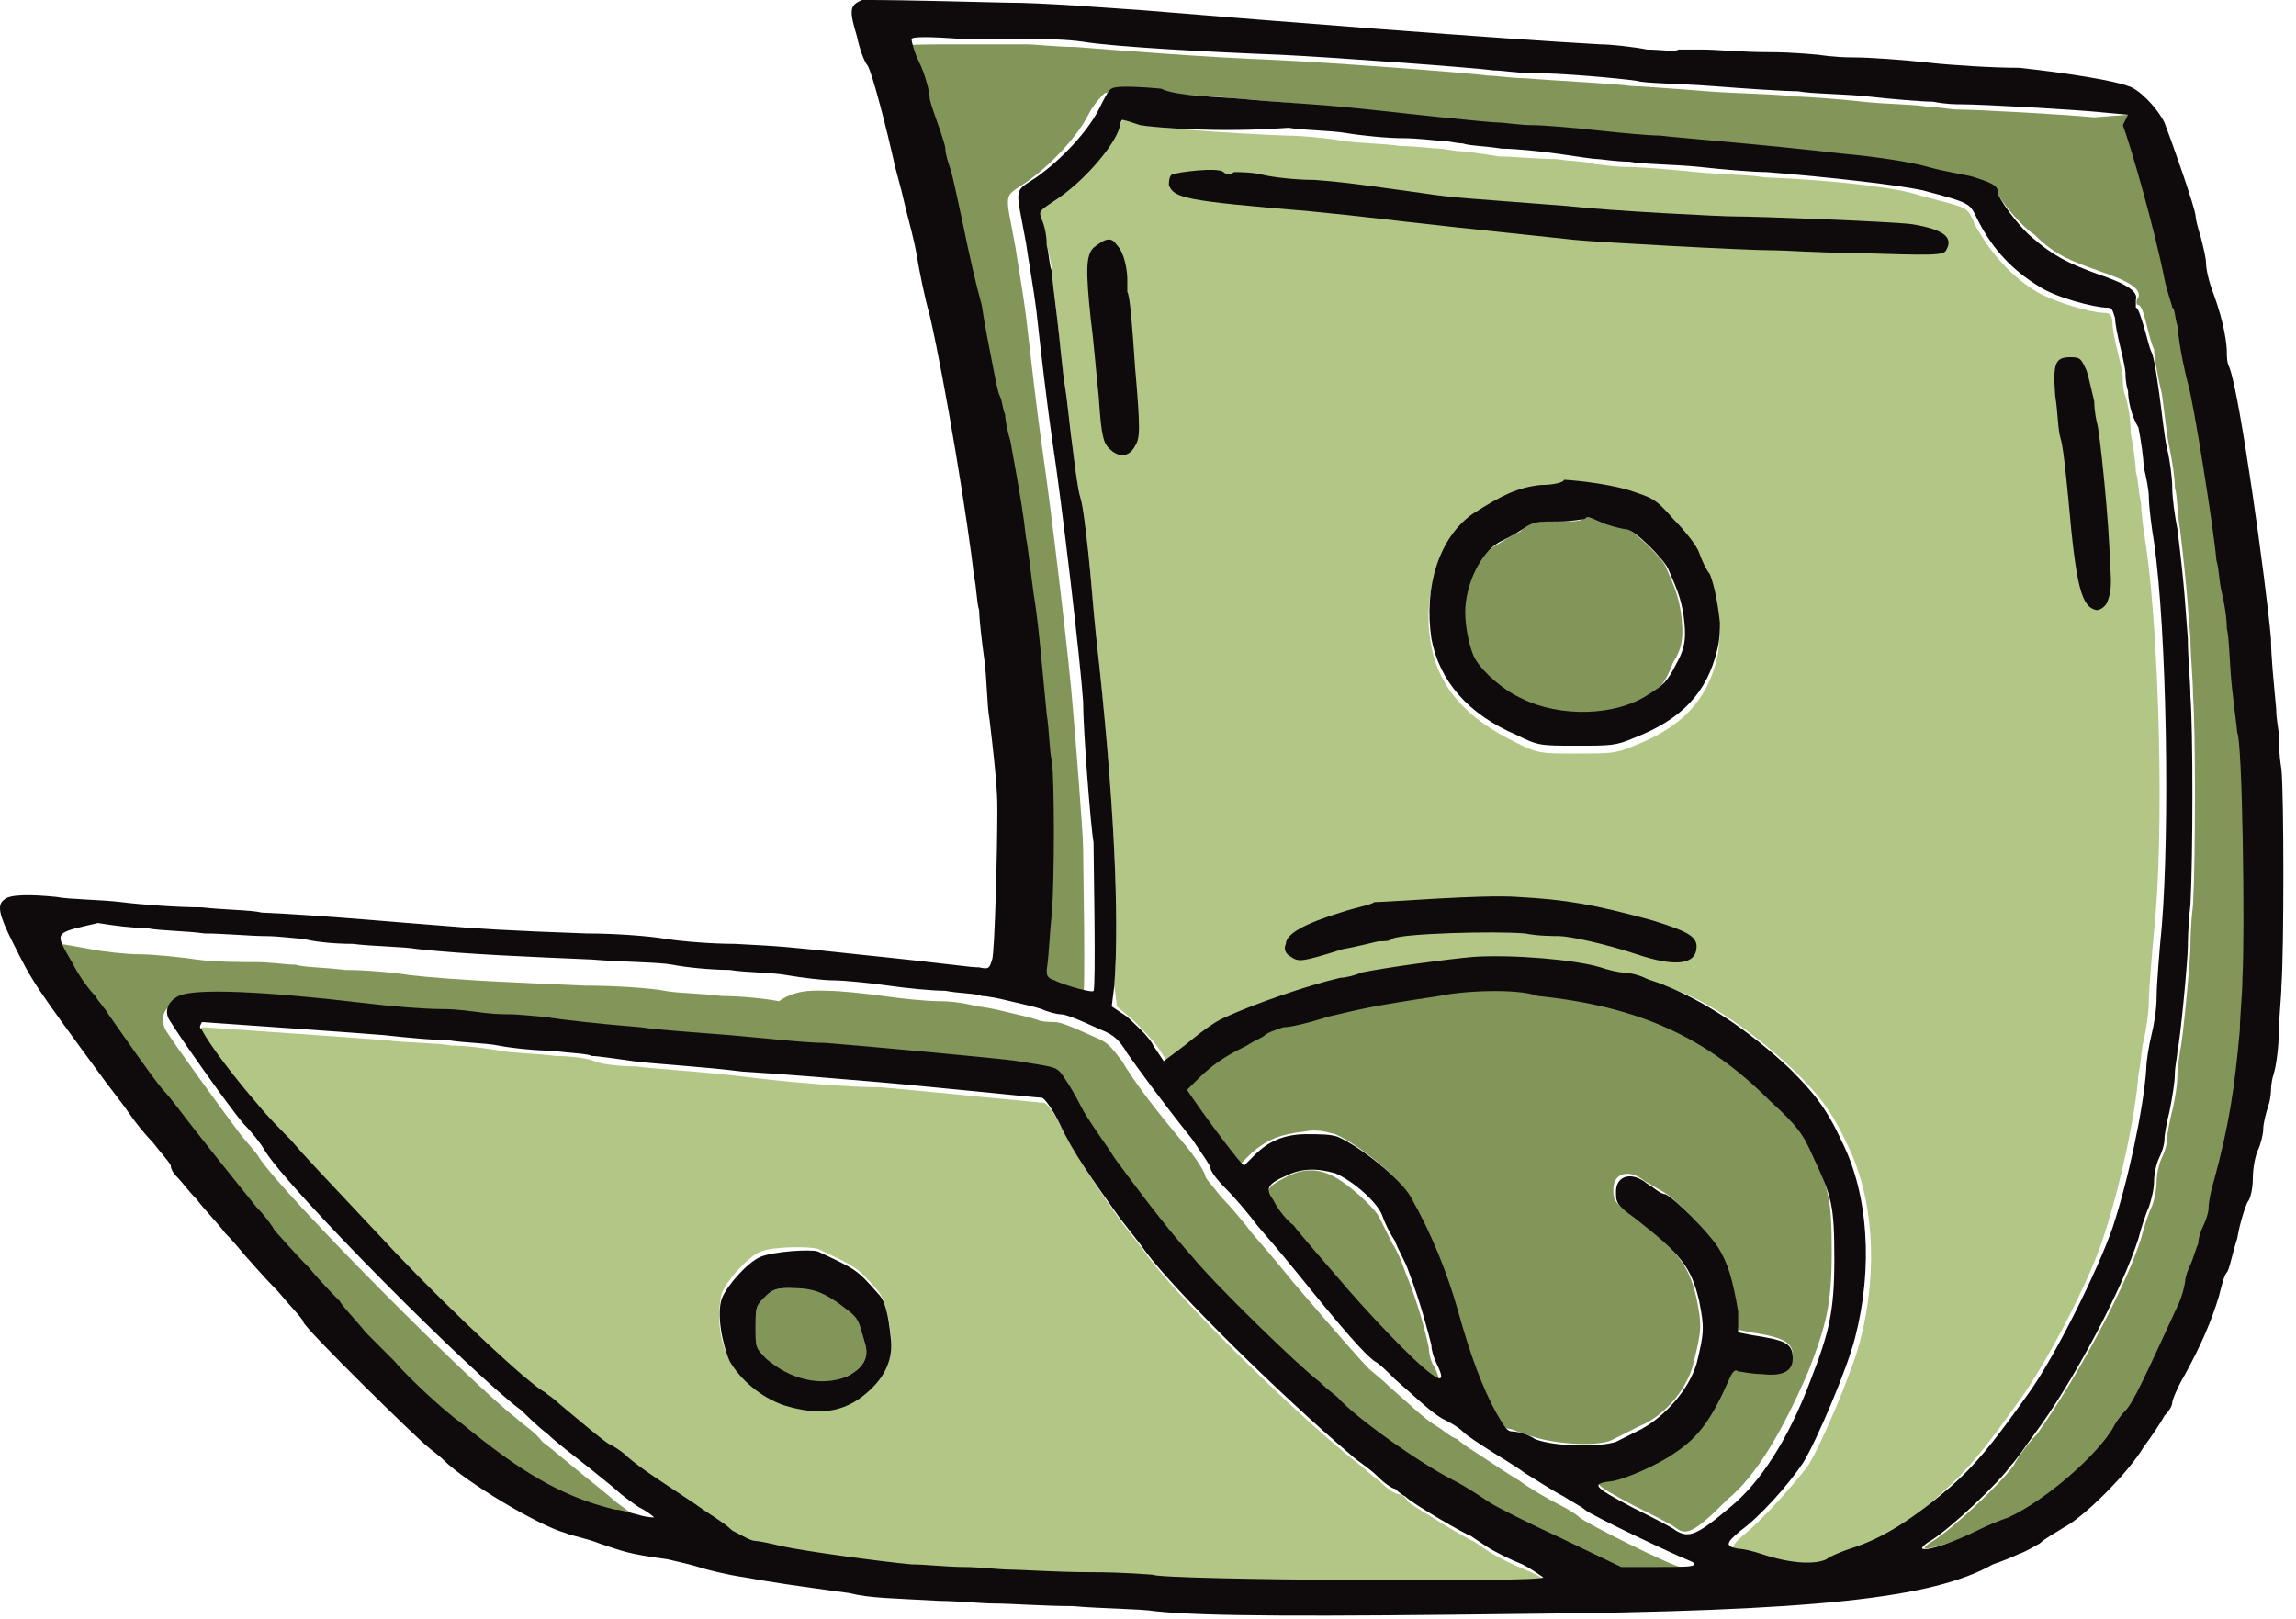
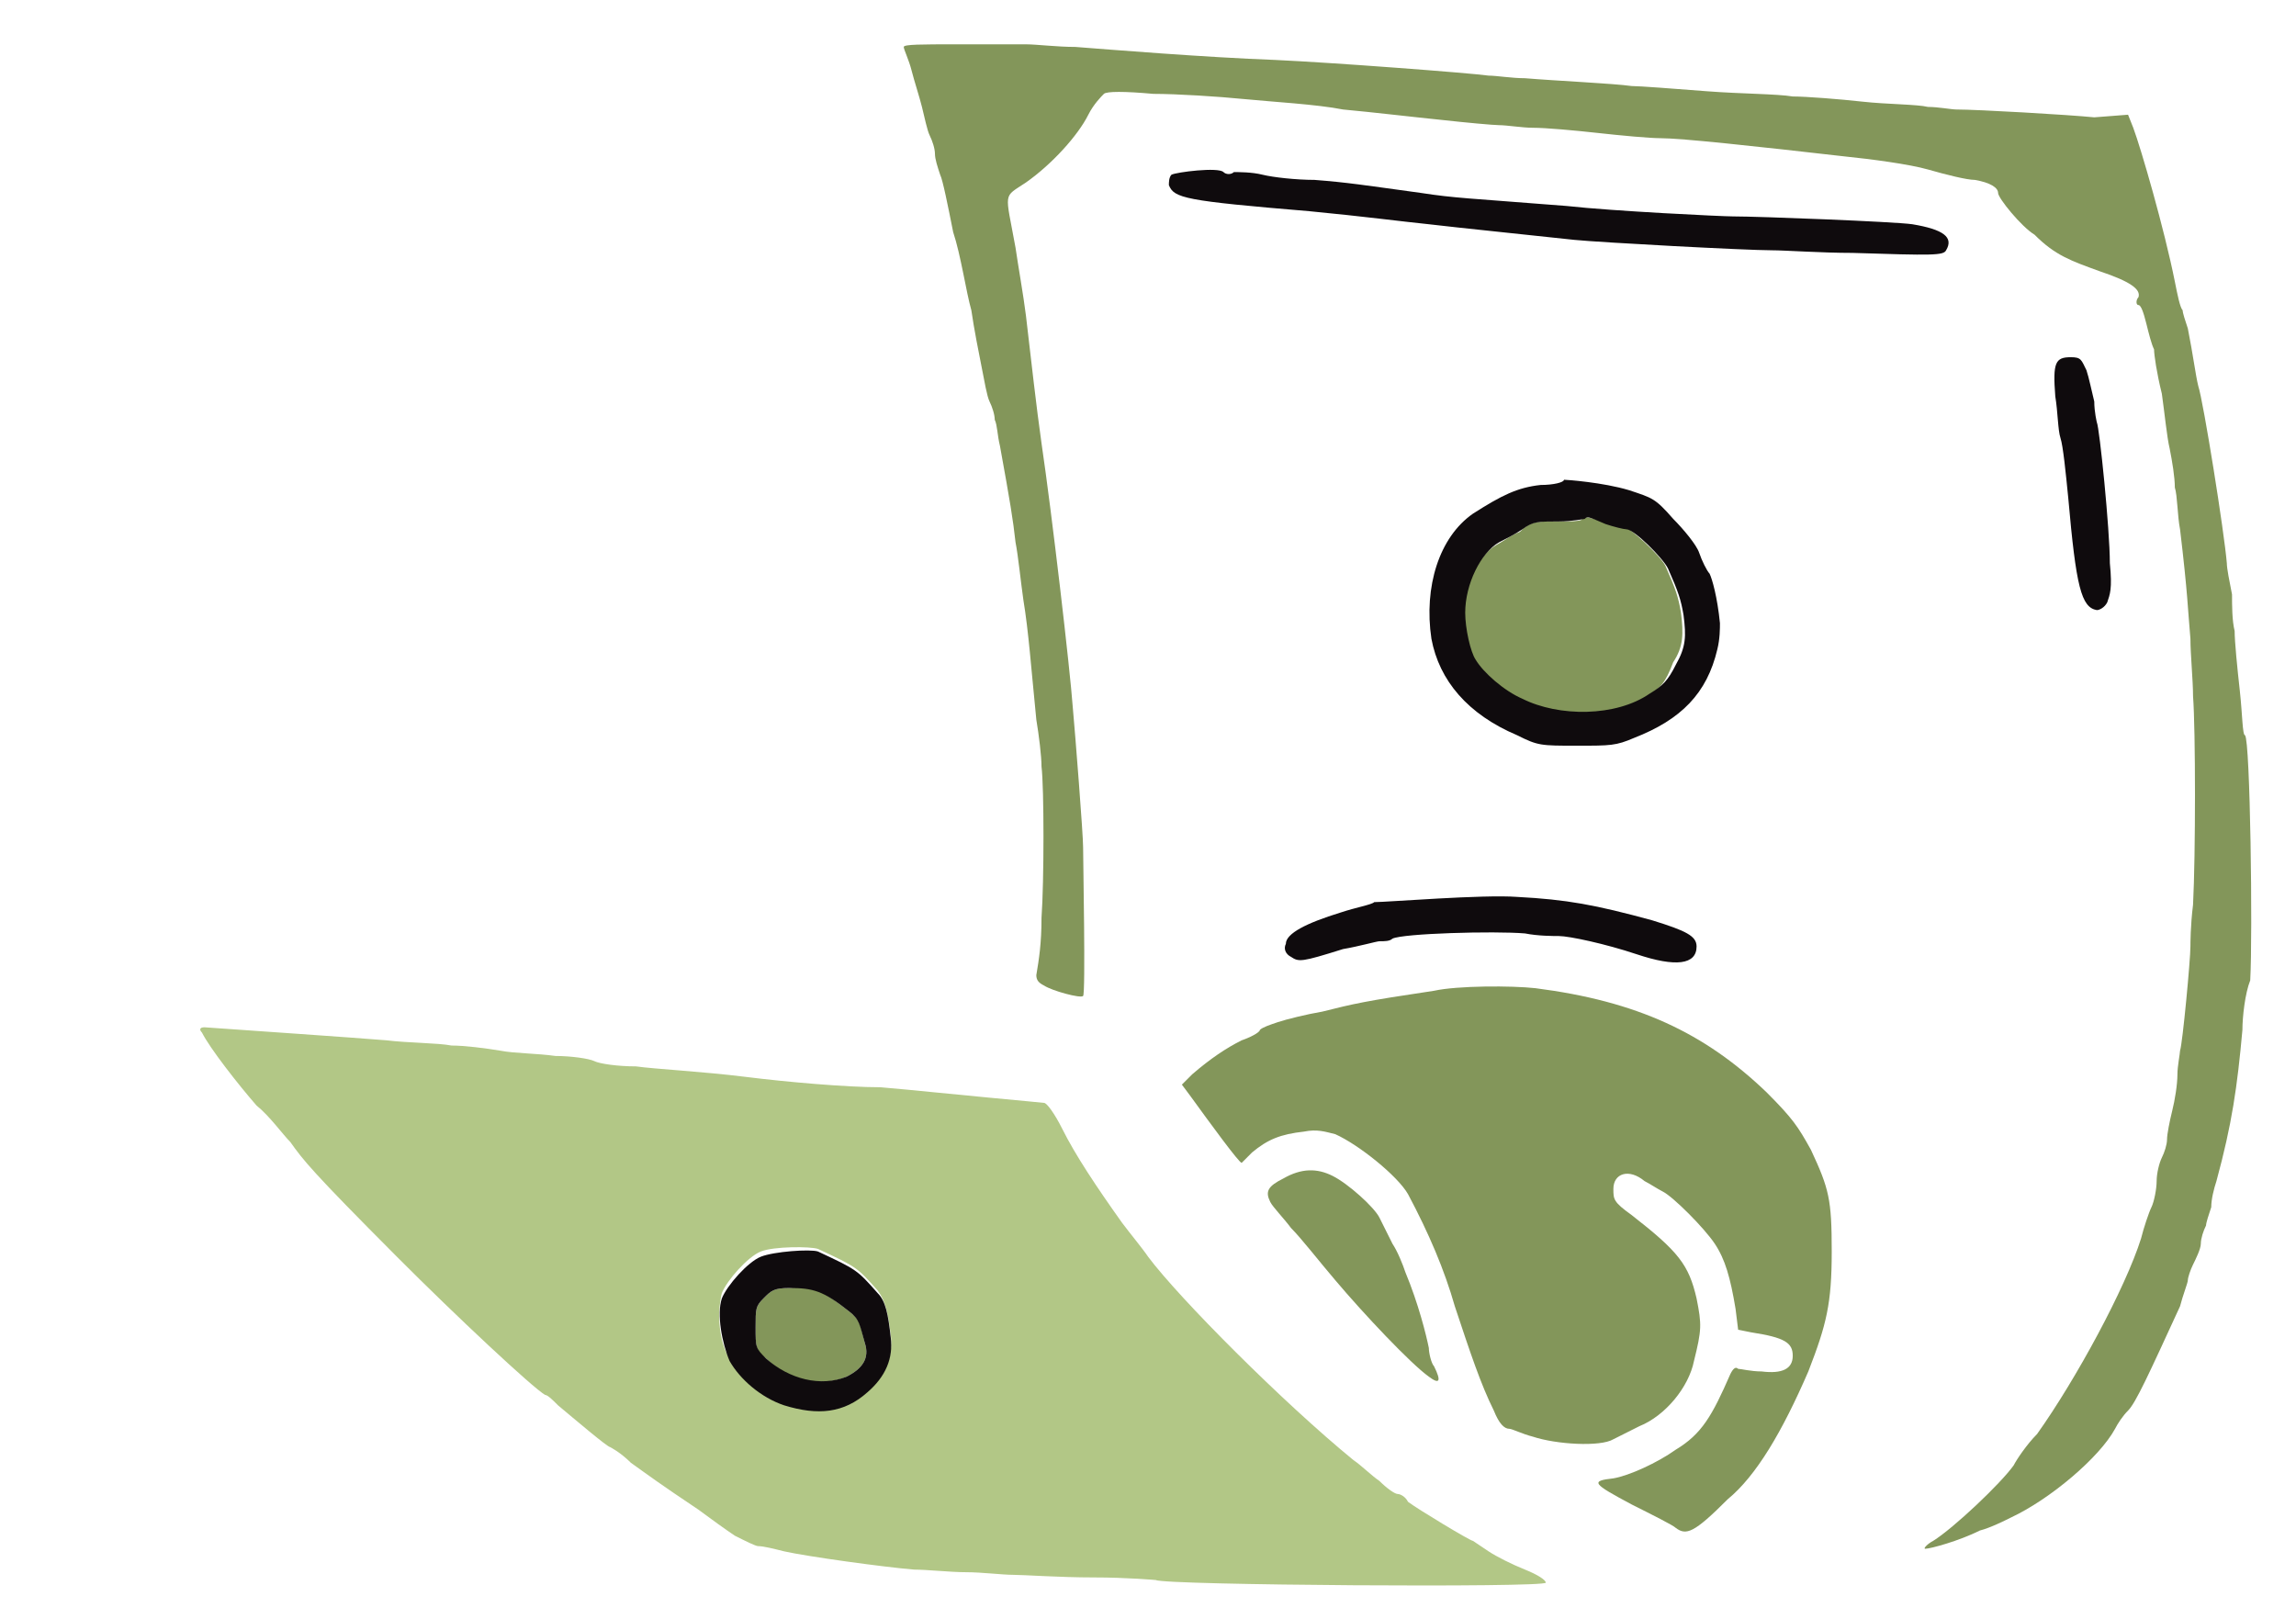
<svg xmlns="http://www.w3.org/2000/svg" width="95" height="67" viewBox="0 0 95 67" fill="none">
-   <path d="M72.241 63.44C72.994 62.792 74.177 61.498 74.822 60.635C75.36 59.771 76.651 56.75 76.973 55.456C77.726 52.543 77.511 49.522 76.436 47.364C75.79 45.961 75.252 45.314 74.284 44.343C72.564 42.725 70.735 41.43 69.122 40.891C68.907 40.783 68.477 40.675 68.262 40.567C68.046 40.459 67.616 40.351 67.401 40.351C67.186 40.351 66.756 40.243 66.433 40.135C65.465 39.812 62.884 39.596 61.163 39.704C59.98 39.812 57.614 40.135 56.538 40.351C56.323 40.459 55.893 40.459 55.678 40.567C54.28 40.891 52.021 41.646 50.946 42.185C50.408 42.509 49.655 42.94 49.225 43.372C48.795 43.803 48.365 44.127 48.365 44.019C48.365 44.019 48.15 43.696 47.934 43.372C47.719 43.048 47.181 42.509 46.859 42.185L46.214 41.646L46.106 40.783C46.321 37.977 46.106 33.122 45.353 26.325C45.246 25.462 45.138 23.844 45.031 22.873C44.923 21.902 44.815 20.823 44.708 20.607C44.6 20.283 44.493 19.42 44.385 18.557C44.278 17.694 44.17 16.615 44.062 15.968C43.955 15.32 43.847 14.134 43.74 13.163C43.632 12.3 43.525 11.329 43.525 11.221C43.525 11.005 43.417 10.573 43.31 10.142C43.202 9.71 43.094 9.171 43.094 9.063C42.987 8.739 42.987 8.739 43.632 8.308C44.815 7.552 46.106 6.042 46.321 5.287C46.321 5.071 46.429 4.963 46.536 4.963C46.536 4.963 46.966 5.071 47.289 5.179C47.934 5.287 50.516 5.502 53.204 5.61C53.85 5.61 54.925 5.718 55.571 5.826C56.216 5.934 57.291 5.934 57.937 6.042C58.582 6.042 59.335 6.15 59.55 6.15C59.765 6.15 60.195 6.258 60.41 6.258C60.625 6.258 61.378 6.366 62.024 6.473C62.561 6.473 63.637 6.581 64.39 6.581C65.143 6.689 65.788 6.689 66.003 6.797C66.218 6.797 66.756 6.905 67.294 6.905C67.831 6.905 69.122 7.013 70.198 7.121C71.273 7.229 72.456 7.229 72.994 7.337C75.79 7.444 78.587 7.768 79.447 8.092C81.49 8.631 81.383 8.523 81.706 9.279C82.351 10.465 83.211 11.436 84.287 12.084C85.04 12.515 86.545 12.947 87.083 12.947C87.298 12.947 87.406 13.055 87.406 13.378C87.406 13.594 87.513 14.134 87.621 14.565C87.728 14.997 87.836 15.428 87.836 15.644C87.836 15.752 87.836 16.184 87.944 16.399C88.051 16.723 88.159 17.37 88.159 17.91C88.266 18.449 88.374 19.204 88.374 19.528C88.481 19.852 88.481 20.391 88.589 20.823C88.589 21.146 88.696 22.01 88.804 22.657C89.342 26.433 89.557 34.525 89.127 38.517C89.019 39.704 88.912 40.998 88.912 41.43C88.912 41.861 88.804 42.617 88.696 43.048C88.589 43.48 88.589 44.019 88.481 44.451C88.374 46.069 87.728 49.09 87.083 51.032C86.545 52.866 84.717 56.319 83.641 57.829C82.028 60.095 81.383 60.85 80.415 61.713C78.909 63.116 77.726 63.871 76.22 64.303C75.79 64.411 75.36 64.626 75.252 64.734C74.93 64.95 73.854 64.842 72.886 64.519C72.456 64.411 72.026 64.303 71.918 64.303C71.596 64.087 71.596 63.979 72.241 63.44ZM71.165 25.894C70.95 24.815 70.843 24.06 70.735 23.844C70.628 23.628 70.413 23.304 70.305 22.981C70.198 22.657 69.66 22.01 69.23 21.578C68.477 20.823 68.369 20.715 67.401 20.391C66.433 20.068 64.927 19.96 64.712 20.175C64.712 20.175 64.282 20.283 63.744 20.391C62.776 20.499 62.131 20.715 60.948 21.578C59.55 22.549 58.797 24.599 59.227 26.757C59.55 28.483 60.733 29.778 62.776 30.749C63.637 31.18 63.744 31.18 65.25 31.18C66.648 31.18 66.863 31.18 67.616 30.857C69.552 30.101 70.628 29.023 71.058 27.188C71.165 26.541 71.165 26.11 71.165 25.894Z" fill="#B2C786" />
  <path d="M55.14 48.659C55.786 48.982 56.861 49.953 57.076 50.385C57.184 50.601 57.399 51.032 57.614 51.464C57.829 51.787 58.044 52.327 58.152 52.651C58.69 53.945 59.012 55.24 59.12 55.779C59.12 55.995 59.227 56.427 59.335 56.535C59.657 57.182 59.55 57.29 59.12 56.966C58.367 56.427 56.431 54.377 55.248 52.974C54.602 52.219 53.85 51.248 53.419 50.816C53.097 50.385 52.667 49.953 52.559 49.737C52.344 49.306 52.452 49.09 53.097 48.767C53.85 48.335 54.495 48.335 55.14 48.659Z" fill="#83965A" />
  <path d="M69.337 63.224C69.23 63.116 68.369 62.684 67.509 62.253C65.895 61.39 65.788 61.282 66.756 61.174C67.401 61.066 68.584 60.527 69.337 59.987C70.413 59.34 70.843 58.584 71.596 56.858C71.703 56.642 71.811 56.535 71.918 56.642C72.026 56.642 72.456 56.75 72.886 56.75C73.747 56.858 74.177 56.642 74.177 56.103C74.177 55.564 73.854 55.348 72.456 55.132L71.918 55.024L71.811 54.161C71.596 52.866 71.381 52.111 70.95 51.464C70.52 50.816 69.23 49.522 68.799 49.306C68.584 49.198 68.262 48.982 68.046 48.874C67.401 48.335 66.756 48.551 66.756 49.198C66.756 49.63 66.756 49.737 67.509 50.277C69.445 51.787 69.875 52.327 70.198 53.73C70.413 54.808 70.413 55.024 70.09 56.319C69.875 57.398 68.907 58.584 67.831 59.016C67.401 59.232 66.971 59.448 66.756 59.556C66.218 59.879 64.39 59.771 63.422 59.448C62.992 59.34 62.561 59.124 62.454 59.124C62.239 59.124 62.024 58.908 61.809 58.369C61.271 57.29 60.84 55.995 60.195 54.053C59.765 52.543 59.12 51.032 58.259 49.414C57.829 48.659 56.216 47.364 55.248 46.932C54.818 46.825 54.495 46.717 53.957 46.825C52.989 46.932 52.452 47.148 51.806 47.688C51.591 47.903 51.376 48.119 51.376 48.119C51.268 48.119 50.085 46.501 49.225 45.314L48.902 44.882L49.333 44.451C50.085 43.803 50.731 43.372 51.376 43.048C51.699 42.94 52.129 42.725 52.129 42.617C52.236 42.509 52.559 42.401 52.882 42.293C53.204 42.185 54.065 41.969 54.71 41.861C56.001 41.538 56.431 41.43 59.335 40.998C60.303 40.783 62.561 40.783 63.529 40.891C67.724 41.43 70.52 42.725 73.101 45.206C74.177 46.285 74.392 46.609 74.93 47.58C75.683 49.198 75.79 49.63 75.79 51.787C75.79 53.945 75.575 54.808 74.822 56.75C73.747 59.232 72.671 61.066 71.488 62.037C70.09 63.44 69.767 63.547 69.337 63.224Z" fill="#83965A" />
  <path d="M25.241 59.879C25.133 59.879 23.735 58.692 23.09 58.153C22.875 57.937 22.66 57.721 22.552 57.721C22.014 57.398 18.895 54.485 16.422 52.003C12.873 48.443 12.55 48.011 12.012 47.256C11.69 46.932 11.152 46.177 10.614 45.746C9.861 44.883 8.678 43.372 8.355 42.725C8.248 42.617 8.248 42.509 8.463 42.509C9.969 42.617 14.701 42.94 15.992 43.048C16.852 43.156 18.143 43.156 18.68 43.264C19.218 43.264 20.078 43.372 20.724 43.48C21.262 43.588 22.23 43.588 22.982 43.696C23.628 43.696 24.381 43.803 24.596 43.911C24.811 44.019 25.564 44.127 26.317 44.127C27.069 44.235 29.113 44.343 30.834 44.559C32.554 44.775 35.028 44.99 36.426 44.99C37.717 45.098 39.76 45.314 40.944 45.422C42.127 45.53 43.202 45.638 43.202 45.638C43.31 45.638 43.632 46.069 43.955 46.717C44.493 47.795 45.353 49.09 46.429 50.601C46.751 51.032 47.289 51.68 47.504 52.003C48.795 53.73 53.097 58.045 56.001 60.419C56.323 60.635 56.754 61.066 57.076 61.282C57.399 61.605 57.721 61.821 57.829 61.821C57.937 61.821 58.152 61.929 58.259 62.145C58.69 62.469 60.84 63.763 60.948 63.763C60.948 63.763 61.271 63.979 61.593 64.195C61.916 64.411 62.561 64.734 63.099 64.95C63.637 65.166 63.959 65.382 63.959 65.49C63.959 65.705 48.149 65.597 47.827 65.382C47.827 65.382 46.644 65.274 45.246 65.274C43.847 65.274 42.342 65.166 41.911 65.166C41.481 65.166 40.621 65.058 39.975 65.058C39.33 65.058 38.362 64.95 37.825 64.95C36.534 64.842 33.415 64.411 32.447 64.195C32.017 64.087 31.587 63.979 31.371 63.979C31.264 63.979 30.834 63.763 30.404 63.547C30.081 63.332 29.328 62.792 28.898 62.469C27.285 61.39 26.854 61.066 26.101 60.527C25.671 60.095 25.241 59.879 25.241 59.879ZM30.188 56.211C30.619 56.966 31.479 57.721 32.447 58.045C33.845 58.584 34.921 58.369 35.889 57.506C36.641 56.858 36.964 56.103 36.856 55.24C36.749 54.377 36.641 53.837 36.319 53.406C35.458 52.435 35.458 52.435 33.845 51.68C33.522 51.572 32.017 51.572 31.479 51.787C30.941 52.003 30.081 52.974 29.866 53.514C29.651 54.377 29.758 55.564 30.188 56.211Z" fill="#B2C786" />
  <path d="M32.662 53.298C33.63 53.19 34.06 53.406 35.136 54.269C35.566 54.593 35.566 54.7 35.781 55.564C35.996 56.211 35.673 56.642 35.028 56.966C34.06 57.398 32.662 57.182 31.694 56.211C31.264 55.887 31.264 55.779 31.264 54.916C31.264 54.161 31.264 54.053 31.587 53.73C31.909 53.406 32.017 53.298 32.662 53.298Z" fill="#83965A" />
  <path d="M68.154 28.807C66.756 29.67 64.39 29.778 62.884 29.023C62.131 28.591 61.271 27.836 60.948 27.404C60.733 27.081 60.518 26.002 60.518 25.462C60.518 24.275 61.163 22.981 61.916 22.549C62.131 22.441 62.561 22.118 62.884 22.01C63.314 21.578 63.529 21.578 64.39 21.578C64.927 21.578 65.465 21.578 65.465 21.47C65.573 21.362 65.573 21.362 66.326 21.578C66.648 21.686 67.079 21.794 67.186 21.794C67.401 21.794 68.692 22.981 68.907 23.412C69.337 24.383 69.445 24.707 69.552 25.354C69.66 26.217 69.66 26.757 69.23 27.404C68.907 28.267 68.692 28.483 68.154 28.807Z" fill="#83965A" />
-   <path d="M43.632 42.293C43.847 42.293 44.17 42.401 45.353 42.94C45.891 43.156 45.998 43.372 46.429 43.911C46.859 44.667 47.827 45.961 49.117 47.472C49.548 48.011 49.87 48.551 49.87 48.659C49.87 48.767 50.193 49.09 50.516 49.522C50.946 49.953 51.483 50.601 51.806 51.032C52.452 51.787 52.559 51.895 53.527 53.082C55.463 55.348 56.323 56.319 56.646 56.642C56.754 56.75 57.184 57.074 57.506 57.398C58.259 58.045 58.905 58.692 59.442 59.016C59.657 59.124 59.98 59.448 60.303 59.556C60.518 59.771 61.056 60.095 61.378 60.311C61.701 60.527 62.346 60.958 62.884 61.282C63.314 61.605 64.067 62.037 64.497 62.253C64.927 62.469 65.25 62.684 65.358 62.792C65.573 63.008 69.23 64.842 69.552 64.842C69.767 64.842 69.875 64.95 69.875 65.058C69.875 65.166 69.337 65.166 68.369 65.166H66.863L64.39 63.979C62.992 63.332 61.701 62.577 61.378 62.469C61.056 62.253 60.518 61.929 59.98 61.605C58.474 60.85 55.786 58.8 55.14 58.153C55.033 58.045 54.71 57.829 54.387 57.506C53.527 56.858 50.193 53.514 49.117 52.327C48.257 51.356 47.397 50.277 45.891 48.227C45.461 47.688 44.815 46.717 44.493 46.069C44.062 45.422 43.74 44.775 43.632 44.667C43.417 44.451 43.202 44.451 41.911 44.235C41.266 44.127 35.351 43.588 33.953 43.48C33.092 43.372 31.371 43.264 29.973 43.156C28.683 43.048 26.962 42.833 26.317 42.833C24.918 42.725 22.875 42.509 22.337 42.401C22.122 42.401 21.477 42.293 20.724 42.293C20.078 42.293 19.433 42.185 19.433 42.185C19.433 42.185 18.788 42.077 18.035 42.077C17.282 42.077 15.992 41.969 15.131 41.861C10.614 41.43 7.818 41.322 7.172 41.538C6.742 41.754 6.635 42.185 6.85 42.617C7.172 43.156 9.216 45.961 9.861 46.825C10.184 47.256 10.614 47.688 10.722 47.903C11.797 49.522 19.541 57.29 21.369 58.692C21.584 58.908 22.122 59.232 22.445 59.663C22.875 59.987 23.628 60.635 24.166 61.066C24.703 61.498 25.241 61.929 25.349 62.037C25.456 62.145 25.779 62.361 26.209 62.684C26.532 62.9 26.854 63.116 26.854 63.116C26.854 63.116 26.532 63.116 26.209 63.008C25.886 62.9 25.456 62.792 25.241 62.792C22.982 62.253 21.154 61.174 18.895 59.232C18.143 58.584 16.637 57.182 16.099 56.642C15.992 56.535 15.454 55.887 14.916 55.456C14.378 54.916 13.948 54.377 13.841 54.161C13.733 53.945 13.195 53.406 12.55 52.758C12.012 52.111 11.367 51.464 11.152 51.248C10.937 51.032 10.614 50.601 10.399 50.277C9.861 49.737 9.001 48.551 7.818 47.04C7.387 46.501 6.85 45.746 6.527 45.422C5.989 44.775 4.806 43.048 4.268 42.293C4.053 42.077 3.838 41.646 3.731 41.538C3.623 41.322 3.193 40.783 2.763 40.135C2.01 38.841 1.902 38.949 3.731 39.272C4.268 39.38 5.236 39.488 5.774 39.488C6.312 39.488 7.387 39.596 8.14 39.704C8.893 39.812 10.076 39.812 10.614 39.812C11.152 39.812 11.905 39.919 12.227 39.919C12.55 40.027 13.41 40.027 14.271 40.135C15.131 40.135 16.314 40.243 16.959 40.351C18.895 40.567 21.692 40.675 24.166 40.783C25.456 40.783 26.962 40.891 27.5 40.998C28.037 41.106 29.113 41.106 29.866 41.214C30.619 41.214 31.694 41.322 32.232 41.43C32.985 40.891 33.845 40.998 34.275 40.998C34.706 40.998 35.781 41.106 36.534 41.214C37.287 41.322 38.362 41.43 38.9 41.43C39.438 41.43 40.083 41.538 40.406 41.646C40.621 41.646 41.159 41.754 41.589 41.861C42.019 41.969 42.557 42.077 42.879 42.185C43.094 42.293 43.525 42.293 43.632 42.293Z" fill="#83965A" />
  <path d="M92.783 42.617C92.568 44.99 92.353 46.501 91.708 48.874C91.6 49.198 91.493 49.63 91.493 49.953C91.385 50.277 91.278 50.601 91.278 50.709C91.17 50.924 91.062 51.248 91.062 51.464C91.062 51.679 90.847 52.111 90.74 52.327C90.632 52.543 90.525 52.866 90.525 52.974C90.525 53.082 90.31 53.622 90.202 54.053C88.912 56.858 88.374 58.045 88.051 58.369C87.836 58.584 87.621 58.908 87.513 59.124C86.868 60.311 84.825 62.037 83.211 62.792C82.996 62.9 82.351 63.224 81.921 63.332C81.06 63.763 79.877 64.087 79.662 64.087C79.555 64.087 79.77 63.871 79.985 63.763C80.845 63.224 82.781 61.39 83.319 60.635C83.426 60.419 83.856 59.771 84.287 59.34C85.9 57.074 87.944 53.298 88.589 51.248C88.696 50.816 88.912 50.169 89.019 49.953C89.127 49.737 89.234 49.198 89.234 48.874C89.234 48.551 89.342 48.119 89.449 47.903C89.557 47.688 89.664 47.364 89.664 47.148C89.664 46.932 89.772 46.393 89.879 45.961C89.987 45.53 90.094 44.882 90.094 44.451C90.094 44.127 90.202 43.588 90.202 43.48C90.31 43.156 90.632 39.704 90.632 39.164C90.632 39.056 90.632 38.301 90.74 37.438C90.847 35.388 90.847 30.209 90.74 28.807C90.74 28.159 90.632 27.081 90.632 26.433C90.525 25.246 90.525 24.599 90.202 21.902C90.094 21.362 90.094 20.499 89.987 20.175C89.987 19.744 89.879 19.097 89.772 18.557C89.664 18.126 89.557 17.047 89.449 16.291C89.234 15.428 89.127 14.673 89.127 14.457C89.019 14.242 88.912 13.81 88.804 13.378C88.696 12.947 88.589 12.623 88.481 12.623C88.374 12.623 88.374 12.407 88.481 12.3C88.589 11.976 88.159 11.652 86.868 11.221C85.685 10.789 85.04 10.573 84.179 9.71C83.641 9.386 82.674 8.2 82.674 7.984C82.674 7.768 82.351 7.552 81.706 7.444C81.383 7.444 80.522 7.229 79.77 7.013C79.017 6.797 77.403 6.581 76.328 6.473C72.564 6.042 69.552 5.718 68.692 5.718C68.262 5.718 67.079 5.61 66.111 5.502C65.143 5.395 63.959 5.287 63.422 5.287C62.992 5.287 62.346 5.179 62.024 5.179C61.809 5.179 60.625 5.071 59.657 4.963C58.582 4.855 56.754 4.639 55.571 4.531C54.495 4.316 52.559 4.208 51.483 4.1C50.408 3.992 48.687 3.884 47.719 3.884C46.536 3.776 45.783 3.776 45.676 3.884C45.568 3.992 45.246 4.316 45.031 4.747C44.6 5.61 43.525 6.797 42.449 7.552C41.481 8.2 41.589 7.876 42.019 10.25C42.127 11.005 42.342 12.192 42.449 13.055C42.664 14.889 42.879 16.831 43.094 18.341C43.525 21.254 44.278 27.728 44.385 29.238C44.493 30.425 44.815 34.525 44.815 35.064C44.815 35.604 44.923 41.106 44.815 41.214C44.708 41.322 43.525 40.998 43.202 40.783C42.987 40.675 42.879 40.567 42.879 40.351C42.987 39.704 43.094 39.056 43.094 37.977C43.202 36.467 43.202 32.583 43.094 31.72C43.094 31.288 42.987 30.425 42.879 29.778C42.664 27.62 42.557 26.11 42.342 24.815C42.234 24.06 42.127 22.981 42.019 22.441C41.911 21.47 41.804 20.823 41.374 18.449C41.266 18.018 41.266 17.586 41.159 17.37C41.159 17.155 41.051 16.831 40.944 16.615C40.836 16.399 40.728 15.752 40.621 15.213C40.513 14.673 40.298 13.594 40.191 12.839C39.975 12.084 39.76 10.573 39.438 9.602C39.223 8.523 39.008 7.444 38.9 7.229C38.792 6.905 38.685 6.581 38.685 6.366C38.685 6.15 38.577 5.826 38.47 5.61C38.362 5.395 38.255 4.855 38.147 4.424C38.04 3.992 37.825 3.345 37.717 2.913C37.609 2.481 37.394 2.05 37.394 1.942C37.394 1.834 38.147 1.834 39.545 1.834C40.728 1.834 41.696 1.834 41.696 1.834C41.696 1.834 42.019 1.834 42.449 1.834C42.879 1.834 43.74 1.942 44.493 1.942C45.891 2.05 49.87 2.374 52.774 2.481C55.14 2.589 60.84 3.021 61.593 3.129C61.916 3.129 62.561 3.237 63.099 3.237C64.39 3.345 66.756 3.453 67.509 3.56C67.831 3.56 69.23 3.668 70.628 3.776C72.026 3.884 73.532 3.884 74.177 3.992C74.715 3.992 76.113 4.1 77.081 4.208C78.049 4.316 79.339 4.316 79.77 4.424C80.2 4.424 80.737 4.531 80.953 4.531C81.813 4.531 85.577 4.747 86.653 4.855L88.051 4.747L88.266 5.287C88.589 6.15 89.557 9.494 89.987 11.652C90.094 12.192 90.202 12.731 90.31 12.839C90.31 12.947 90.417 13.271 90.525 13.594C90.74 14.673 90.847 15.536 90.955 15.968C91.17 16.615 92.031 22.01 92.138 23.304C92.138 23.52 92.246 24.06 92.353 24.599C92.353 25.031 92.353 25.678 92.461 26.11C92.461 26.541 92.568 27.62 92.676 28.591C92.783 29.562 92.783 30.425 92.891 30.425C93.106 30.641 93.213 38.625 93.106 40.567C92.891 41.106 92.783 42.077 92.783 42.617Z" fill="#83965A" />
-   <path fill-rule="evenodd" clip-rule="evenodd" d="M41.589 0.108C43.202 0.108 45.783 0.324 47.397 0.432C52.559 0.863 62.239 1.618 66.218 1.834C66.648 1.834 67.616 1.942 68.154 2.05C68.692 2.05 69.337 2.158 69.445 2.05C69.66 2.05 70.09 2.05 70.52 2.05C70.95 2.05 72.133 2.158 73.209 2.158C74.284 2.158 75.145 2.266 75.252 2.266C75.252 2.266 75.898 2.374 76.651 2.374C77.403 2.374 78.802 2.481 79.77 2.589C80.737 2.697 82.458 2.805 83.534 2.805C85.577 3.021 87.513 3.345 88.051 3.56C88.481 3.668 89.234 4.424 89.557 5.071C89.772 5.61 90.847 8.631 90.847 8.955C90.847 9.063 90.955 9.494 91.062 9.818C91.17 10.25 91.278 10.681 91.278 10.897C91.278 11.113 91.385 11.652 91.6 12.192C92.031 13.378 92.138 14.242 92.138 14.565C92.138 14.781 92.138 14.997 92.246 15.213C92.676 16.291 93.751 24.06 93.966 26.433C93.966 27.188 94.074 28.159 94.181 29.346C94.181 29.778 94.289 30.209 94.289 30.425C94.289 30.641 94.289 31.18 94.397 31.828C94.504 32.907 94.504 39.38 94.397 40.783C94.397 41.214 94.289 42.185 94.289 42.725C94.289 43.264 94.181 44.127 94.074 44.451C93.966 44.775 93.966 45.098 93.966 45.098C93.966 45.098 93.966 45.422 93.859 45.746C93.751 46.069 93.644 46.501 93.644 46.717C93.644 46.932 93.536 47.364 93.429 47.58C93.321 47.795 93.213 48.335 93.213 48.767C93.213 49.198 93.106 49.63 92.998 49.737C92.891 49.953 92.676 50.601 92.568 51.248C92.353 51.895 92.246 52.543 92.138 52.651C92.031 52.758 91.923 53.19 91.815 53.622C91.493 54.7 91.062 55.672 90.417 56.858C90.094 57.398 89.879 57.937 89.879 58.045C89.879 58.153 89.772 58.369 89.557 58.584C89.449 58.8 89.019 59.448 88.696 59.879C88.051 60.958 86.223 62.792 85.362 63.224C85.04 63.44 84.609 63.655 84.394 63.871C84.179 63.979 83.856 64.195 83.534 64.303C83.319 64.411 82.781 64.626 82.458 64.734C79.985 66.137 75.145 66.676 62.884 66.784C54.495 66.892 49.87 66.892 47.827 66.676C47.181 66.568 45.568 66.568 44.385 66.46C43.202 66.46 41.804 66.353 41.159 66.353C40.621 66.353 39.545 66.245 38.9 66.245C36.964 66.137 35.996 66.137 35.136 65.921C32.77 65.597 32.017 65.49 30.834 65.274C30.081 65.166 29.22 64.95 28.898 64.842C28.575 64.734 28.037 64.626 27.607 64.519C25.994 64.303 25.779 64.195 24.811 63.871C24.273 63.655 23.628 63.547 23.413 63.44C22.23 63.116 19.218 61.282 18.358 60.419C18.143 60.203 17.82 59.987 17.712 59.879C17.39 59.663 12.55 54.916 12.55 54.7C12.55 54.593 12.012 54.053 11.474 53.406C10.829 52.758 10.291 52.111 10.184 52.003C10.076 51.895 9.754 51.464 9.323 51.032C9.001 50.601 8.463 50.061 8.14 49.63C7.818 49.306 7.495 48.874 7.387 48.767C7.28 48.659 7.065 48.443 7.065 48.227C6.957 48.011 6.635 47.688 6.312 47.256C5.989 46.932 5.559 46.393 5.344 46.069C5.129 45.746 4.699 45.206 4.376 44.775C1.365 40.675 1.365 40.675 0.504 38.949C-0.034 37.87 -0.141 37.438 0.181 37.222C0.397 37.006 1.257 37.006 2.333 37.114C2.87 37.222 4.161 37.222 5.021 37.33C5.882 37.438 7.387 37.546 8.355 37.546C9.323 37.654 10.399 37.654 10.829 37.762C13.303 37.87 16.744 38.193 18.25 38.301C19.433 38.409 21.154 38.517 24.273 38.625C25.456 38.625 26.854 38.733 27.5 38.841C28.145 38.949 29.436 39.056 30.404 39.056C32.447 39.164 32.447 39.164 35.458 39.488C39.653 39.919 40.083 40.027 40.513 40.027C40.944 40.135 40.944 40.027 41.051 39.704C41.159 39.38 41.266 35.172 41.266 33.554C41.266 33.014 41.266 32.475 40.944 29.778C40.836 29.238 40.836 28.052 40.728 27.296C40.621 26.541 40.513 25.57 40.513 25.246C40.406 24.923 40.406 24.275 40.298 23.844C40.083 21.794 39.115 15.86 38.47 13.055C38.255 12.3 38.04 11.221 37.932 10.573C37.825 9.926 37.609 9.171 37.502 8.739C37.179 7.337 37.072 7.121 36.964 6.581C36.749 5.61 36.104 3.021 35.889 2.697C35.781 2.589 35.566 2.05 35.458 1.51C35.136 0.432 35.136 0.216 35.673 0C36.641 0 37.179 0 41.589 0.108ZM37.717 1.618C37.717 1.726 37.825 2.158 38.04 2.589C38.255 3.021 38.47 3.776 38.47 4.1C38.577 4.531 38.792 5.071 38.9 5.395C39.008 5.718 39.115 6.042 39.115 6.15C39.115 6.366 39.223 6.689 39.33 7.013C39.438 7.337 39.653 8.415 39.868 9.386C40.083 10.465 40.406 11.868 40.621 12.623C40.728 13.378 40.944 14.457 41.051 14.997C41.159 15.536 41.266 16.184 41.374 16.399C41.481 16.615 41.481 16.939 41.589 17.155C41.589 17.37 41.696 17.91 41.804 18.233C42.234 20.607 42.342 21.254 42.449 22.225C42.557 22.765 42.664 23.844 42.772 24.599C42.987 25.894 43.094 27.404 43.31 29.562C43.417 30.209 43.417 31.073 43.525 31.504C43.632 32.367 43.632 36.359 43.525 37.762C43.417 38.733 43.417 39.38 43.31 40.135C43.31 40.351 43.31 40.459 43.632 40.567C44.062 40.783 45.246 41.106 45.246 40.998C45.353 40.891 45.246 35.388 45.246 34.849C45.138 34.309 44.815 30.209 44.815 29.023C44.708 27.404 43.955 20.931 43.525 18.126C43.31 16.615 43.094 14.781 42.879 12.839C42.772 11.976 42.557 10.789 42.449 10.034C42.019 7.66 41.911 7.984 42.879 7.337C43.955 6.581 45.031 5.395 45.461 4.531C45.676 4.1 45.891 3.668 45.998 3.668C46.106 3.56 46.859 3.56 48.042 3.668C48.687 3.992 50.408 3.992 51.483 4.1C52.559 4.208 54.495 4.316 55.571 4.424C56.754 4.531 58.582 4.747 59.657 4.855C60.733 4.963 61.809 5.071 62.024 5.071C62.239 5.071 62.884 5.179 63.422 5.179C63.852 5.179 65.143 5.287 66.111 5.395C67.079 5.502 68.262 5.61 68.692 5.61C69.552 5.718 72.564 5.934 76.328 6.366C77.511 6.473 79.017 6.689 79.77 6.905C80.522 7.121 81.383 7.229 81.706 7.337C82.351 7.552 82.674 7.66 82.674 7.984C82.674 8.2 83.534 9.386 84.072 9.818C84.932 10.573 85.577 10.897 86.76 11.329C88.051 11.76 88.481 12.084 88.374 12.407C88.374 12.515 88.374 12.623 88.374 12.731C88.481 12.731 88.589 13.163 88.696 13.486C88.804 13.81 88.912 14.349 89.019 14.565C89.127 14.781 89.234 15.536 89.342 16.291C89.449 17.047 89.557 18.126 89.664 18.557C89.772 18.989 89.879 19.744 89.879 20.175C89.879 20.607 89.987 21.362 90.094 21.902C90.417 24.491 90.417 25.139 90.525 26.433C90.525 27.188 90.632 28.267 90.632 28.807C90.74 30.209 90.74 35.388 90.632 37.438C90.525 38.301 90.525 39.164 90.525 39.164C90.525 39.704 90.202 43.156 90.094 43.48C90.094 43.696 89.987 44.127 89.987 44.451C89.987 44.775 89.879 45.422 89.772 45.961C89.664 46.393 89.557 46.932 89.557 47.148C89.557 47.364 89.449 47.688 89.342 47.903C89.234 48.119 89.127 48.551 89.127 48.874C89.127 49.198 89.019 49.63 88.912 49.953C88.804 50.169 88.589 50.816 88.481 51.248C87.836 53.298 85.793 57.182 84.179 59.34C83.856 59.771 83.426 60.419 83.211 60.635C82.674 61.39 80.737 63.224 79.877 63.763C79.662 63.871 79.447 64.087 79.555 64.087C79.77 64.195 80.953 63.763 81.813 63.332C82.243 63.116 82.781 62.9 83.104 62.792C84.717 62.037 86.76 60.203 87.406 59.124C87.513 58.908 87.728 58.584 87.944 58.369C88.266 58.045 88.804 56.858 90.094 54.053C90.31 53.622 90.417 53.082 90.417 52.974C90.417 52.866 90.525 52.543 90.632 52.327C90.74 52.111 90.847 51.679 90.955 51.464C90.955 51.248 91.062 50.924 91.17 50.709C91.278 50.493 91.385 50.169 91.385 49.953C91.385 49.737 91.493 49.198 91.6 48.874C92.246 46.501 92.461 44.99 92.676 42.617C92.676 42.077 92.783 41.106 92.783 40.459C92.891 38.625 92.783 30.641 92.568 30.317C92.568 30.209 92.461 29.454 92.353 28.483C92.246 27.512 92.246 26.433 92.138 26.002C92.138 25.57 92.031 24.923 91.923 24.491C91.815 24.06 91.815 23.52 91.708 23.197C91.6 21.902 90.74 16.507 90.525 15.86C90.417 15.428 90.202 14.565 90.094 13.486C89.987 13.163 89.987 12.731 89.879 12.731C89.879 12.623 89.664 12.084 89.557 11.544C89.127 9.386 88.159 6.042 87.836 5.179L88.051 4.747L86.868 4.639C85.793 4.531 82.028 4.316 81.168 4.316C80.953 4.316 80.522 4.316 79.985 4.208C79.555 4.208 78.264 4.1 77.296 3.992C76.328 3.884 74.93 3.884 74.392 3.776C73.854 3.776 72.241 3.668 70.843 3.56C69.445 3.453 68.046 3.453 67.724 3.345C66.971 3.237 64.605 3.021 63.314 3.021C62.776 3.021 62.131 2.913 61.809 2.913C61.056 2.805 55.248 2.374 52.989 2.266C50.193 2.158 46.106 1.942 44.815 1.726C44.062 1.618 43.202 1.618 42.772 1.618C42.342 1.618 42.019 1.618 42.019 1.618C42.019 1.618 41.051 1.618 39.868 1.618C38.47 1.51 37.717 1.51 37.717 1.618ZM46.321 5.287C46.106 6.042 44.815 7.552 43.632 8.308C42.987 8.739 42.987 8.739 43.094 9.063C43.202 9.279 43.31 9.71 43.31 10.142C43.417 10.573 43.417 11.005 43.525 11.221C43.525 11.436 43.632 12.3 43.74 13.163C43.847 14.026 43.955 15.32 44.062 15.968C44.17 16.615 44.278 17.802 44.385 18.557C44.493 19.42 44.6 20.283 44.708 20.607C44.815 20.931 44.923 21.902 45.031 22.873C45.138 23.844 45.246 25.354 45.353 26.325C46.106 33.014 46.321 37.977 46.106 40.783L45.998 41.646L46.644 42.077C46.966 42.401 47.504 42.833 47.719 43.264C47.934 43.588 48.15 43.911 48.15 43.911C48.15 43.911 48.58 43.588 49.01 43.264C49.548 42.833 50.193 42.293 50.731 42.077C51.914 41.538 54.065 40.783 55.463 40.459C55.678 40.459 56.108 40.351 56.323 40.243C57.399 40.027 59.765 39.704 60.948 39.596C62.561 39.488 65.143 39.704 66.218 40.027C66.541 40.135 66.971 40.243 67.186 40.243C67.401 40.243 67.831 40.351 68.046 40.459C68.262 40.567 68.692 40.675 68.907 40.783C70.52 41.43 72.349 42.617 74.069 44.235C75.037 45.206 75.575 45.853 76.22 47.256C77.296 49.414 77.511 52.435 76.758 55.348C76.436 56.642 75.145 59.663 74.607 60.527C73.962 61.498 72.779 62.792 72.026 63.332C71.381 63.871 71.381 63.979 71.918 64.087C72.133 64.087 72.564 64.195 72.886 64.303C74.177 64.734 75.145 64.734 75.575 64.519C75.683 64.411 76.22 64.195 76.543 64.087C77.941 63.655 79.232 62.792 80.737 61.498C81.706 60.635 82.351 59.879 83.964 57.614C85.04 56.103 86.76 52.651 87.406 50.816C88.051 48.874 88.696 45.853 88.804 44.235C88.804 43.911 88.912 43.264 89.019 42.833C89.127 42.401 89.234 41.754 89.234 41.214C89.234 40.783 89.342 39.38 89.449 38.301C89.772 34.309 89.664 26.217 89.127 22.441C89.019 21.794 88.912 20.931 88.912 20.607C88.912 20.283 88.804 19.744 88.696 19.312C88.696 18.989 88.589 18.233 88.481 17.694C88.159 17.155 88.051 16.507 88.051 16.184C87.944 15.86 87.944 15.536 87.944 15.428C87.944 15.32 87.836 14.781 87.728 14.349C87.621 13.918 87.513 13.378 87.513 13.163C87.406 12.839 87.406 12.731 87.191 12.731C86.653 12.731 85.04 12.3 84.394 11.868C83.319 11.221 82.458 10.357 81.813 9.063C81.49 8.415 81.598 8.415 79.555 7.876C78.587 7.66 75.79 7.337 73.101 7.121C72.564 7.121 71.273 7.013 70.305 6.905C69.23 6.797 67.939 6.797 67.401 6.689C66.863 6.689 66.218 6.581 66.111 6.581C65.895 6.581 65.25 6.473 64.497 6.366C63.744 6.258 62.669 6.15 62.131 6.15C61.486 6.042 60.84 6.042 60.518 5.934C60.303 5.934 59.873 5.826 59.657 5.826C59.442 5.826 58.69 5.718 58.044 5.718C57.399 5.718 56.323 5.61 55.678 5.502C55.033 5.395 53.957 5.395 53.312 5.287C50.408 5.502 47.827 5.287 47.181 5.179C46.859 5.071 46.536 4.963 46.429 4.963C46.429 4.963 46.321 5.071 46.321 5.287ZM2.978 39.812C3.3 40.459 3.731 40.998 3.946 41.214C4.053 41.43 4.376 41.754 4.484 41.969C5.021 42.725 6.204 44.451 6.742 45.098C7.065 45.422 7.603 46.177 8.033 46.717C9.216 48.227 10.184 49.414 10.614 49.953C10.937 50.277 11.259 50.709 11.367 50.924C11.582 51.14 12.12 51.787 12.765 52.435C13.303 53.082 13.948 53.73 14.056 53.837C14.163 54.053 14.701 54.593 15.131 55.132C15.669 55.672 16.207 56.211 16.314 56.319C16.852 56.966 18.358 58.369 19.111 58.908C21.477 60.85 23.198 61.929 25.456 62.469C25.671 62.469 25.994 62.577 26.424 62.684C26.747 62.792 27.069 62.792 27.069 62.792C27.069 62.792 26.854 62.577 26.424 62.361C26.101 62.145 25.671 61.821 25.564 61.713C25.456 61.605 24.918 61.174 24.381 60.742C23.843 60.311 22.982 59.663 22.66 59.34C22.23 59.016 21.799 58.584 21.584 58.369C19.648 56.966 11.905 49.198 10.937 47.58C10.829 47.364 10.399 46.825 10.076 46.501C9.431 45.746 7.387 42.833 7.065 42.293C6.742 41.861 6.957 41.43 7.387 41.214C8.033 40.891 10.829 40.998 15.346 41.538C16.207 41.646 17.605 41.754 18.25 41.754C19.003 41.754 19.541 41.861 19.648 41.861C19.648 41.861 20.294 41.969 20.939 41.969C21.584 41.969 22.337 42.077 22.552 42.077C23.09 42.185 25.133 42.401 26.532 42.509C27.177 42.617 28.898 42.725 30.188 42.833C31.479 42.94 33.307 43.156 34.168 43.156C35.566 43.264 41.481 43.803 42.127 43.911C43.417 44.127 43.632 44.127 43.847 44.343C43.955 44.451 44.385 45.098 44.708 45.746C45.031 46.393 45.783 47.364 46.106 47.903C47.612 49.953 48.472 51.032 49.333 52.003C50.3 53.19 53.742 56.535 54.602 57.182C54.925 57.506 55.248 57.721 55.355 57.829C56.001 58.584 58.69 60.527 60.195 61.282C60.625 61.498 61.271 61.929 61.593 62.145C61.916 62.361 63.207 63.008 64.605 63.655L67.079 64.842H68.584C69.552 64.842 70.09 64.842 70.09 64.734C70.09 64.626 69.982 64.626 69.767 64.519C69.445 64.411 65.788 62.684 65.573 62.469C65.465 62.361 65.035 62.145 64.712 61.929C64.282 61.713 63.637 61.282 63.099 60.958C62.669 60.635 61.916 60.203 61.593 59.987C61.271 59.771 60.733 59.448 60.518 59.232C60.303 59.016 59.873 58.8 59.657 58.692C59.12 58.369 58.474 57.721 57.721 57.074C57.399 56.75 57.076 56.427 56.861 56.319C56.431 55.995 55.571 55.024 53.742 52.758C52.774 51.572 52.667 51.464 52.021 50.709C51.699 50.277 51.161 49.63 50.731 49.198C50.3 48.767 50.085 48.443 50.085 48.335C50.085 48.227 49.763 47.795 49.333 47.148C48.042 45.53 47.181 44.343 46.644 43.588C46.321 43.048 46.106 42.833 45.568 42.617C44.385 42.077 44.062 41.969 43.847 41.969C43.74 41.969 43.31 41.861 43.094 41.754C42.772 41.646 42.234 41.538 41.804 41.43C41.374 41.322 40.836 41.214 40.621 41.214C40.406 41.106 39.653 41.106 39.115 40.998C38.577 40.998 37.502 40.891 36.749 40.783C35.996 40.675 34.921 40.567 34.49 40.567C34.06 40.567 33.2 40.459 32.554 40.351C32.017 40.243 30.834 40.243 30.188 40.135C29.436 40.135 28.36 40.027 27.822 39.919C27.285 39.812 25.779 39.812 24.488 39.704C22.014 39.596 19.218 39.488 17.282 39.272C16.637 39.164 15.454 39.164 14.593 39.056C13.733 39.056 12.873 38.949 12.55 38.841C12.227 38.841 11.582 38.733 10.937 38.733C10.399 38.733 9.216 38.625 8.463 38.625C7.71 38.517 6.635 38.517 6.097 38.409C5.559 38.409 4.699 38.301 4.053 38.193C2.225 38.625 2.225 38.517 2.978 39.812ZM59.55 41.214C56.646 41.646 56.323 41.754 54.925 42.077C54.28 42.293 53.419 42.509 53.097 42.509C52.774 42.617 52.452 42.725 52.344 42.833C52.236 42.94 51.914 43.048 51.591 43.264C50.946 43.588 50.3 43.911 49.548 44.667L49.117 45.098L49.333 45.422C50.085 46.501 51.376 48.227 51.483 48.227C51.483 48.227 51.699 48.011 51.914 47.795C52.452 47.256 53.097 46.932 54.065 46.932C54.602 46.932 55.033 46.932 55.355 47.04C56.323 47.472 57.937 48.767 58.367 49.522C59.227 51.032 59.873 52.651 60.303 54.161C60.84 56.103 61.378 57.506 61.916 58.477C62.239 59.016 62.346 59.232 62.561 59.232C62.776 59.232 63.207 59.34 63.529 59.556C64.39 59.879 66.218 59.879 66.863 59.663C67.079 59.556 67.509 59.34 67.939 59.124C68.907 58.584 69.875 57.506 70.198 56.427C70.52 55.132 70.52 54.916 70.305 53.837C69.982 52.435 69.552 51.895 67.616 50.385C66.863 49.845 66.863 49.737 66.863 49.306C66.863 48.659 67.509 48.443 68.154 48.982C68.369 49.09 68.692 49.414 68.907 49.414C69.337 49.63 70.628 50.924 71.058 51.572C71.488 52.219 71.703 52.974 71.918 54.269V55.132L72.456 55.24C73.854 55.456 74.177 55.564 74.177 56.211C74.177 56.75 73.747 56.966 72.886 56.858C72.456 56.858 72.026 56.75 71.918 56.75C71.811 56.642 71.703 56.75 71.596 56.966C70.843 58.692 70.305 59.448 69.337 60.095C68.584 60.635 67.294 61.174 66.756 61.282C65.788 61.39 65.895 61.498 67.509 62.361C68.369 62.792 69.23 63.224 69.337 63.332C69.875 63.655 70.198 63.547 71.596 62.361C72.779 61.39 73.962 59.663 74.93 57.074C75.683 55.132 75.898 54.269 75.898 52.111C75.898 49.845 75.79 49.522 75.037 47.903C74.607 46.932 74.392 46.609 73.209 45.53C70.628 42.94 67.831 41.646 63.637 41.214C62.776 40.891 60.518 40.998 59.55 41.214ZM8.355 42.617C8.678 43.264 9.861 44.775 10.614 45.638C11.044 46.177 11.69 46.825 12.012 47.148C12.658 47.903 12.98 48.227 16.422 51.895C18.788 54.377 21.907 57.29 22.552 57.614C22.66 57.721 22.875 57.829 23.09 58.045C23.735 58.584 25.133 59.771 25.241 59.771C25.241 59.771 25.671 59.987 25.994 60.311C26.639 60.85 27.177 61.174 28.79 62.253C29.22 62.577 29.973 63.008 30.296 63.332C30.726 63.547 31.049 63.763 31.264 63.763C31.371 63.763 31.909 63.871 32.339 63.979C33.307 64.195 36.534 64.626 37.717 64.734C38.255 64.734 39.223 64.842 39.868 64.842C40.513 64.842 41.374 64.95 41.804 64.95C42.234 64.95 43.74 65.058 45.138 65.058C46.536 65.058 47.719 65.166 47.719 65.166C48.042 65.382 63.852 65.49 63.852 65.274C63.852 65.274 63.422 64.95 62.992 64.734C62.454 64.519 61.809 64.195 61.486 63.979C61.163 63.763 60.84 63.547 60.84 63.547C60.733 63.547 58.474 62.253 58.152 61.929C57.937 61.821 57.721 61.605 57.721 61.605C57.614 61.605 57.291 61.39 56.969 61.066C56.646 60.742 56.108 60.419 55.893 60.203C53.097 57.829 48.687 53.514 47.397 51.787C47.181 51.464 46.644 50.816 46.321 50.385C45.246 48.874 44.385 47.688 43.847 46.501C43.525 45.853 43.202 45.422 43.094 45.422C42.987 45.422 41.911 45.314 40.836 45.206C39.653 45.098 37.609 44.882 36.319 44.775C35.028 44.667 32.554 44.451 30.726 44.343C29.005 44.127 26.962 44.019 26.209 43.911C25.456 43.803 24.703 43.696 24.488 43.696C24.273 43.588 23.628 43.588 22.875 43.48C22.23 43.48 21.154 43.372 20.616 43.264C20.078 43.156 19.218 43.156 18.573 43.048C18.035 43.048 16.852 42.94 15.884 42.833C14.593 42.725 9.861 42.401 8.355 42.293C8.248 42.509 8.248 42.509 8.355 42.617ZM53.204 48.659C52.452 48.982 52.344 49.198 52.667 49.63C52.774 49.845 53.097 50.385 53.527 50.709C53.85 51.14 54.71 52.111 55.355 52.866C56.538 54.269 58.474 56.319 59.227 56.858C59.657 57.182 59.765 57.074 59.442 56.427C59.335 56.211 59.227 55.887 59.227 55.672C59.12 55.24 58.797 53.945 58.259 52.543C58.152 52.219 57.829 51.679 57.721 51.356C57.506 51.032 57.291 50.601 57.184 50.277C56.969 49.737 56.001 48.874 55.248 48.551C54.495 48.335 53.85 48.335 53.204 48.659Z" fill="#0F0B0D" />
  <path fill-rule="evenodd" clip-rule="evenodd" d="M67.401 20.283C68.369 20.607 68.477 20.607 69.23 21.47C69.66 21.902 70.198 22.549 70.305 22.873C70.413 23.197 70.628 23.628 70.735 23.736C70.843 23.952 71.058 24.707 71.165 25.786C71.165 26.002 71.165 26.433 71.058 26.865C70.628 28.699 69.552 29.778 67.616 30.533C66.863 30.857 66.648 30.857 65.25 30.857C63.744 30.857 63.637 30.857 62.776 30.425C60.733 29.562 59.55 28.159 59.227 26.433C58.905 24.275 59.55 22.225 60.948 21.254C62.131 20.499 62.776 20.175 63.744 20.068C64.282 20.068 64.712 19.96 64.712 19.852C64.82 19.852 66.326 19.96 67.401 20.283ZM65.573 21.47C65.573 21.47 65.035 21.578 64.497 21.578C63.637 21.578 63.422 21.578 62.992 21.902C62.669 22.118 62.239 22.333 62.024 22.441C61.271 22.873 60.625 24.168 60.625 25.354C60.625 26.002 60.84 26.973 61.056 27.296C61.378 27.836 62.239 28.591 62.992 28.915C64.497 29.67 66.863 29.67 68.262 28.699C68.799 28.375 69.014 28.159 69.337 27.512C69.767 26.757 69.767 26.325 69.66 25.462C69.552 24.815 69.445 24.491 69.014 23.52C68.799 23.089 67.616 21.902 67.294 21.902C67.186 21.902 66.756 21.794 66.433 21.686C65.68 21.362 65.68 21.362 65.573 21.47Z" fill="#0F0B0D" />
  <path fill-rule="evenodd" clip-rule="evenodd" d="M33.845 51.787C35.458 52.543 35.458 52.543 36.319 53.514C36.641 53.837 36.749 54.377 36.856 55.348C36.964 56.211 36.641 56.966 35.889 57.614C34.921 58.477 33.845 58.584 32.447 58.153C31.479 57.829 30.619 57.074 30.188 56.319C29.866 55.564 29.651 54.377 29.866 53.73C30.081 53.19 30.941 52.219 31.479 52.003C32.017 51.787 33.522 51.679 33.845 51.787ZM31.587 53.73C31.264 54.053 31.264 54.161 31.264 54.916C31.264 55.779 31.264 55.779 31.694 56.211C32.662 57.074 33.953 57.398 35.028 56.966C35.673 56.642 35.996 56.211 35.781 55.564C35.566 54.808 35.566 54.593 35.136 54.269C34.06 53.406 33.63 53.298 32.662 53.298C32.017 53.298 31.909 53.406 31.587 53.73Z" fill="#0F0B0D" />
  <path fill-rule="evenodd" clip-rule="evenodd" d="M50.623 7.121C50.731 7.229 50.946 7.229 51.053 7.121C51.268 7.121 51.806 7.121 52.236 7.229C52.667 7.337 53.635 7.444 54.387 7.444C55.786 7.552 56.431 7.66 58.797 7.984C60.195 8.2 60.733 8.2 64.82 8.523C66.756 8.739 71.273 8.955 71.703 8.955C72.779 8.955 78.371 9.171 79.124 9.279C80.415 9.494 80.845 9.818 80.522 10.357C80.415 10.573 79.985 10.573 76.651 10.465C75.36 10.465 73.854 10.357 73.317 10.357C72.241 10.357 66.218 10.034 65.143 9.926C64.175 9.818 59.98 9.386 59.12 9.279C58.044 9.171 56.431 8.955 54.172 8.739C49.01 8.308 48.58 8.2 48.364 7.66C48.364 7.552 48.365 7.337 48.472 7.229C48.687 7.121 50.408 6.905 50.623 7.121Z" fill="#0F0B0D" />
-   <path fill-rule="evenodd" clip-rule="evenodd" d="M46.214 10.142C46.536 10.465 46.644 11.221 46.644 11.544C46.644 11.76 46.644 11.976 46.644 12.084C46.751 12.192 46.859 13.594 46.966 15.213C47.181 17.694 47.181 18.126 46.966 18.449C46.751 18.881 46.321 18.989 45.891 18.557C45.676 18.341 45.568 18.126 45.461 16.399C45.353 15.428 45.246 14.026 45.138 13.271C44.923 11.221 44.923 10.573 45.246 10.25C45.783 9.818 45.998 9.818 46.214 10.142Z" fill="#0F0B0D" />
  <path fill-rule="evenodd" clip-rule="evenodd" d="M86.33 15.32C86.438 15.644 86.545 16.184 86.653 16.615C86.653 17.047 86.76 17.478 86.76 17.478C86.868 17.694 87.298 21.902 87.298 23.304C87.406 24.383 87.298 24.599 87.191 24.923C87.083 25.139 86.868 25.246 86.76 25.246C86.115 25.139 85.9 24.275 85.577 20.607C85.47 19.528 85.362 18.449 85.255 18.126C85.147 17.802 85.147 17.047 85.04 16.399C84.932 14.997 85.04 14.781 85.685 14.781C86.115 14.781 86.115 14.889 86.33 15.32Z" fill="#0F0B0D" />
  <path fill-rule="evenodd" clip-rule="evenodd" d="M62.776 37.114C64.82 37.222 66.003 37.438 68.369 38.085C69.767 38.517 70.198 38.733 70.198 39.164C70.198 39.919 69.337 40.027 67.724 39.488C66.433 39.056 64.927 38.733 64.497 38.733C64.282 38.733 63.637 38.733 63.099 38.625C61.809 38.517 58.044 38.625 57.614 38.841C57.506 38.949 57.291 38.949 57.076 38.949C56.969 38.949 56.216 39.164 55.571 39.272C53.85 39.812 53.742 39.812 53.419 39.596C53.204 39.488 53.097 39.272 53.204 39.056C53.204 38.625 54.065 38.193 55.463 37.762C56.108 37.546 56.754 37.438 56.861 37.33C57.399 37.33 61.378 37.006 62.776 37.114Z" fill="#0F0B0D" />
</svg>